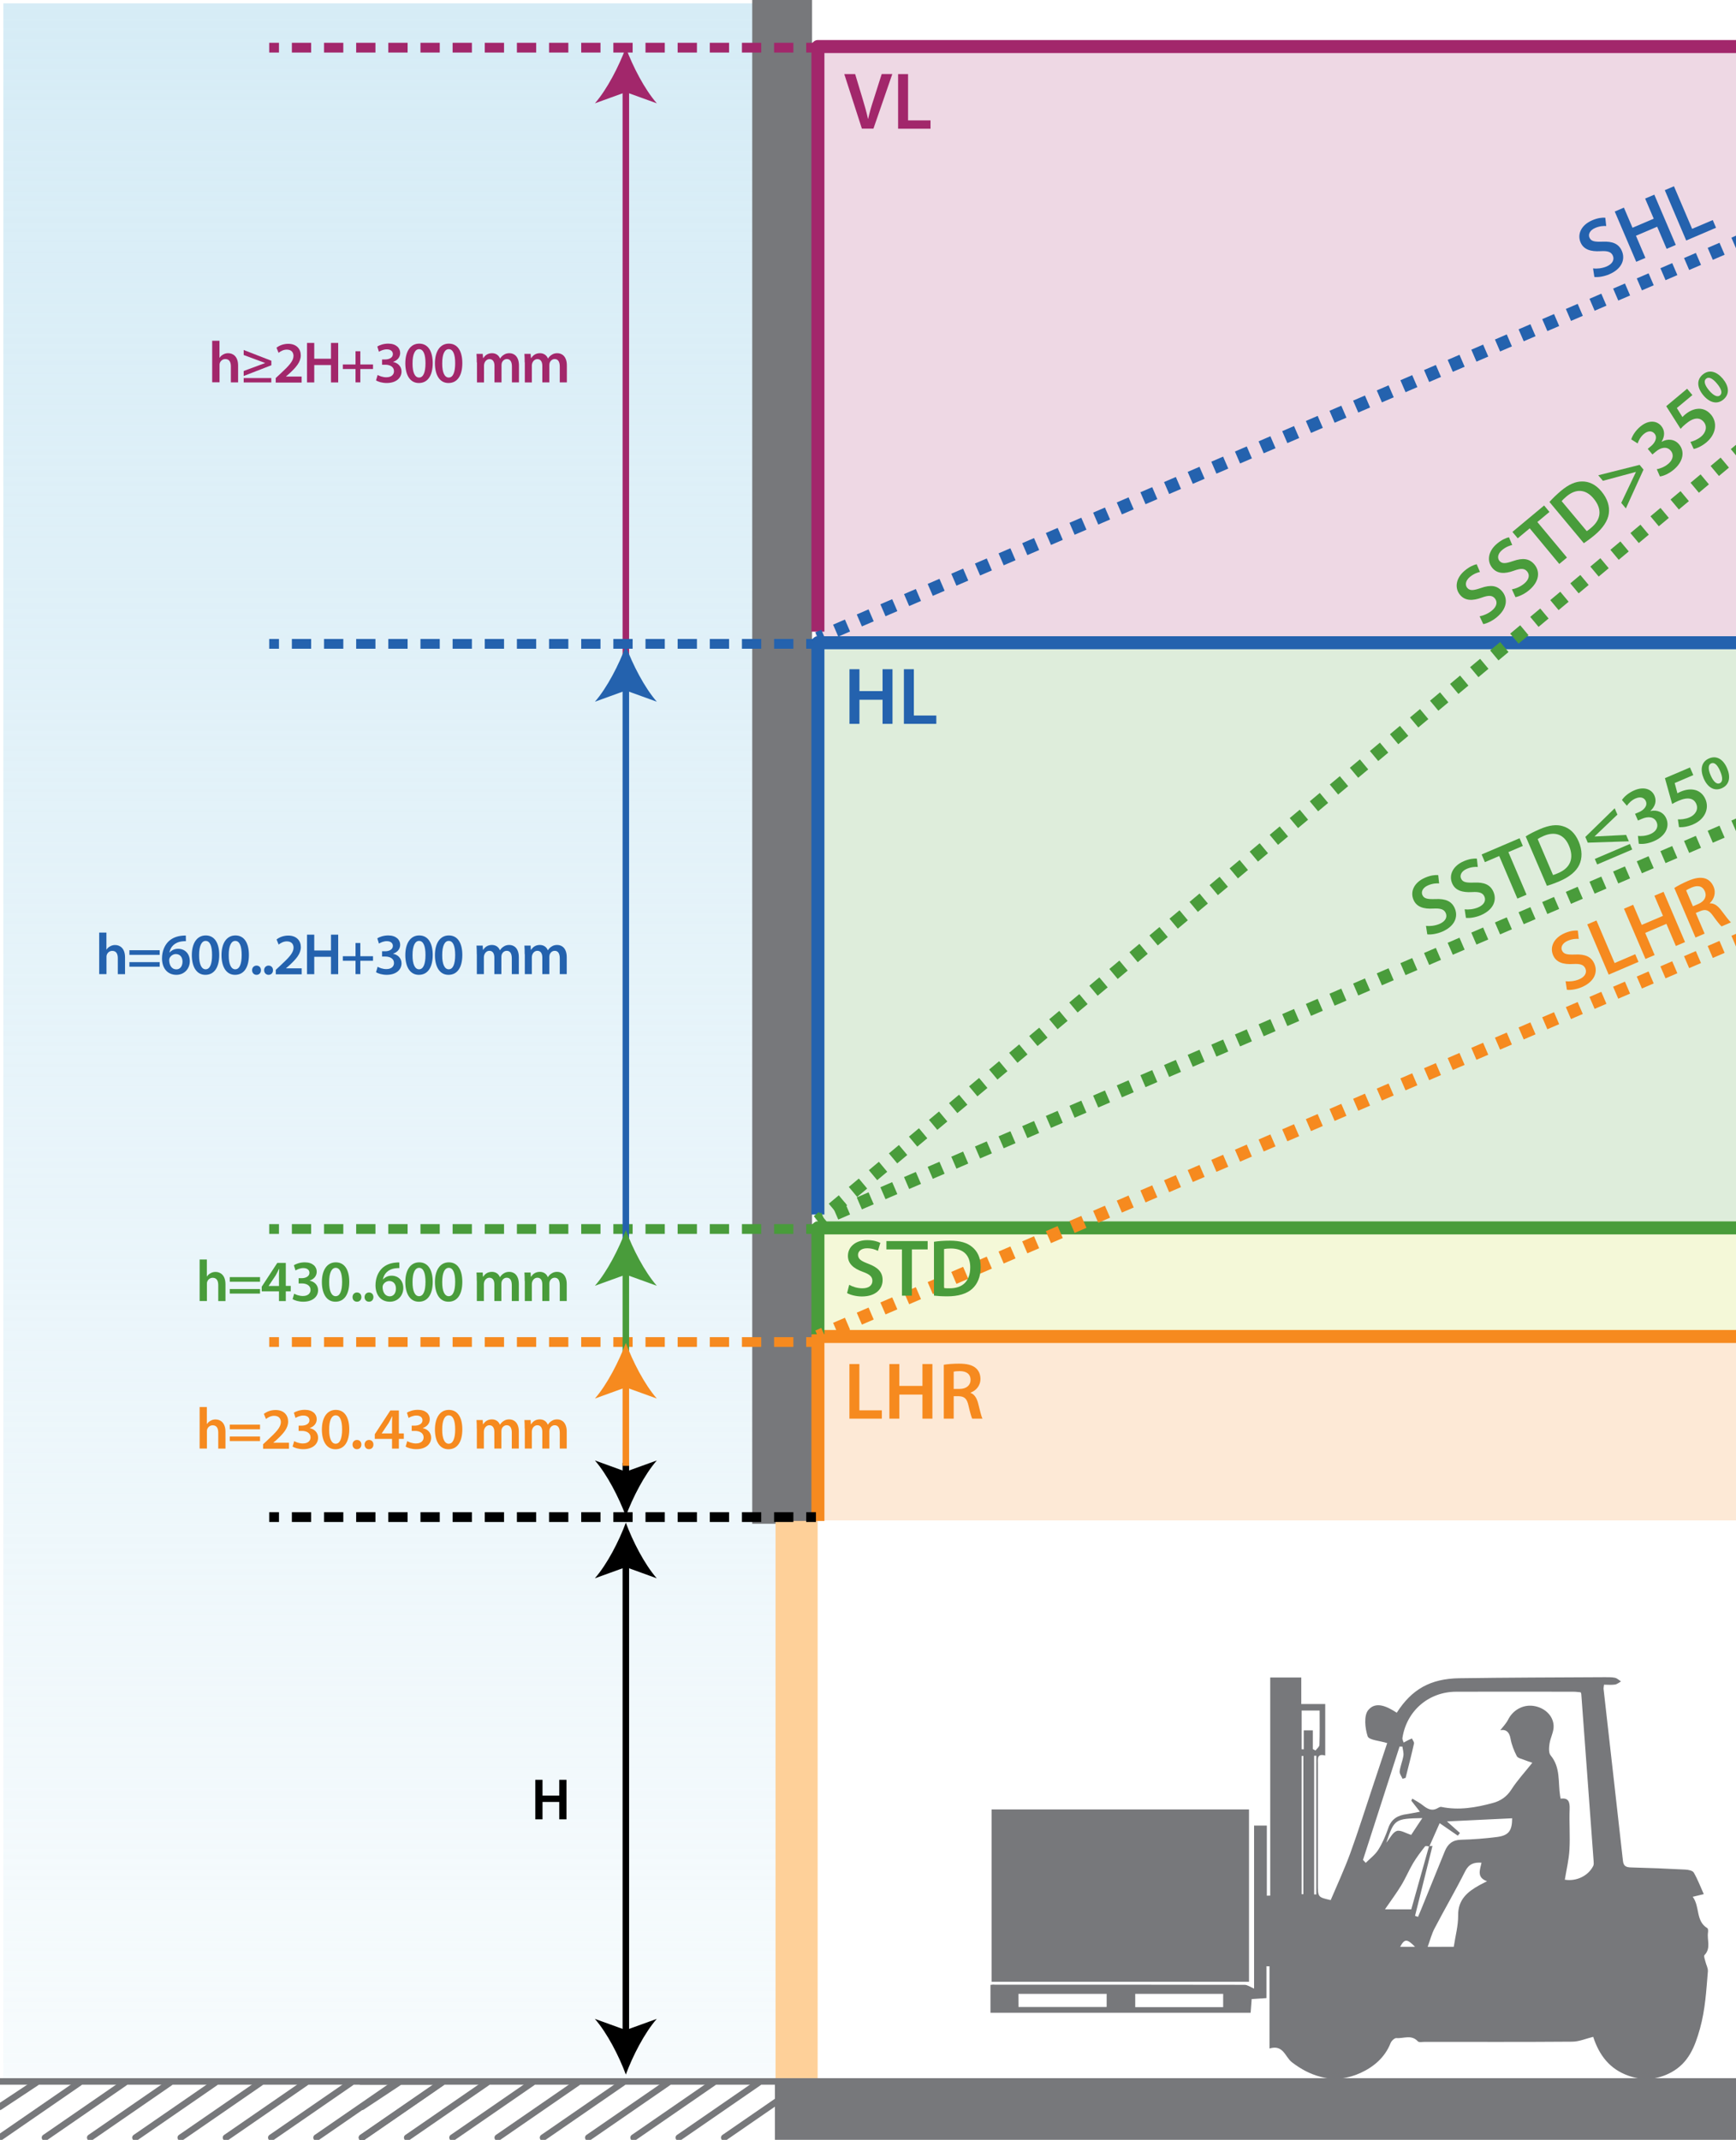
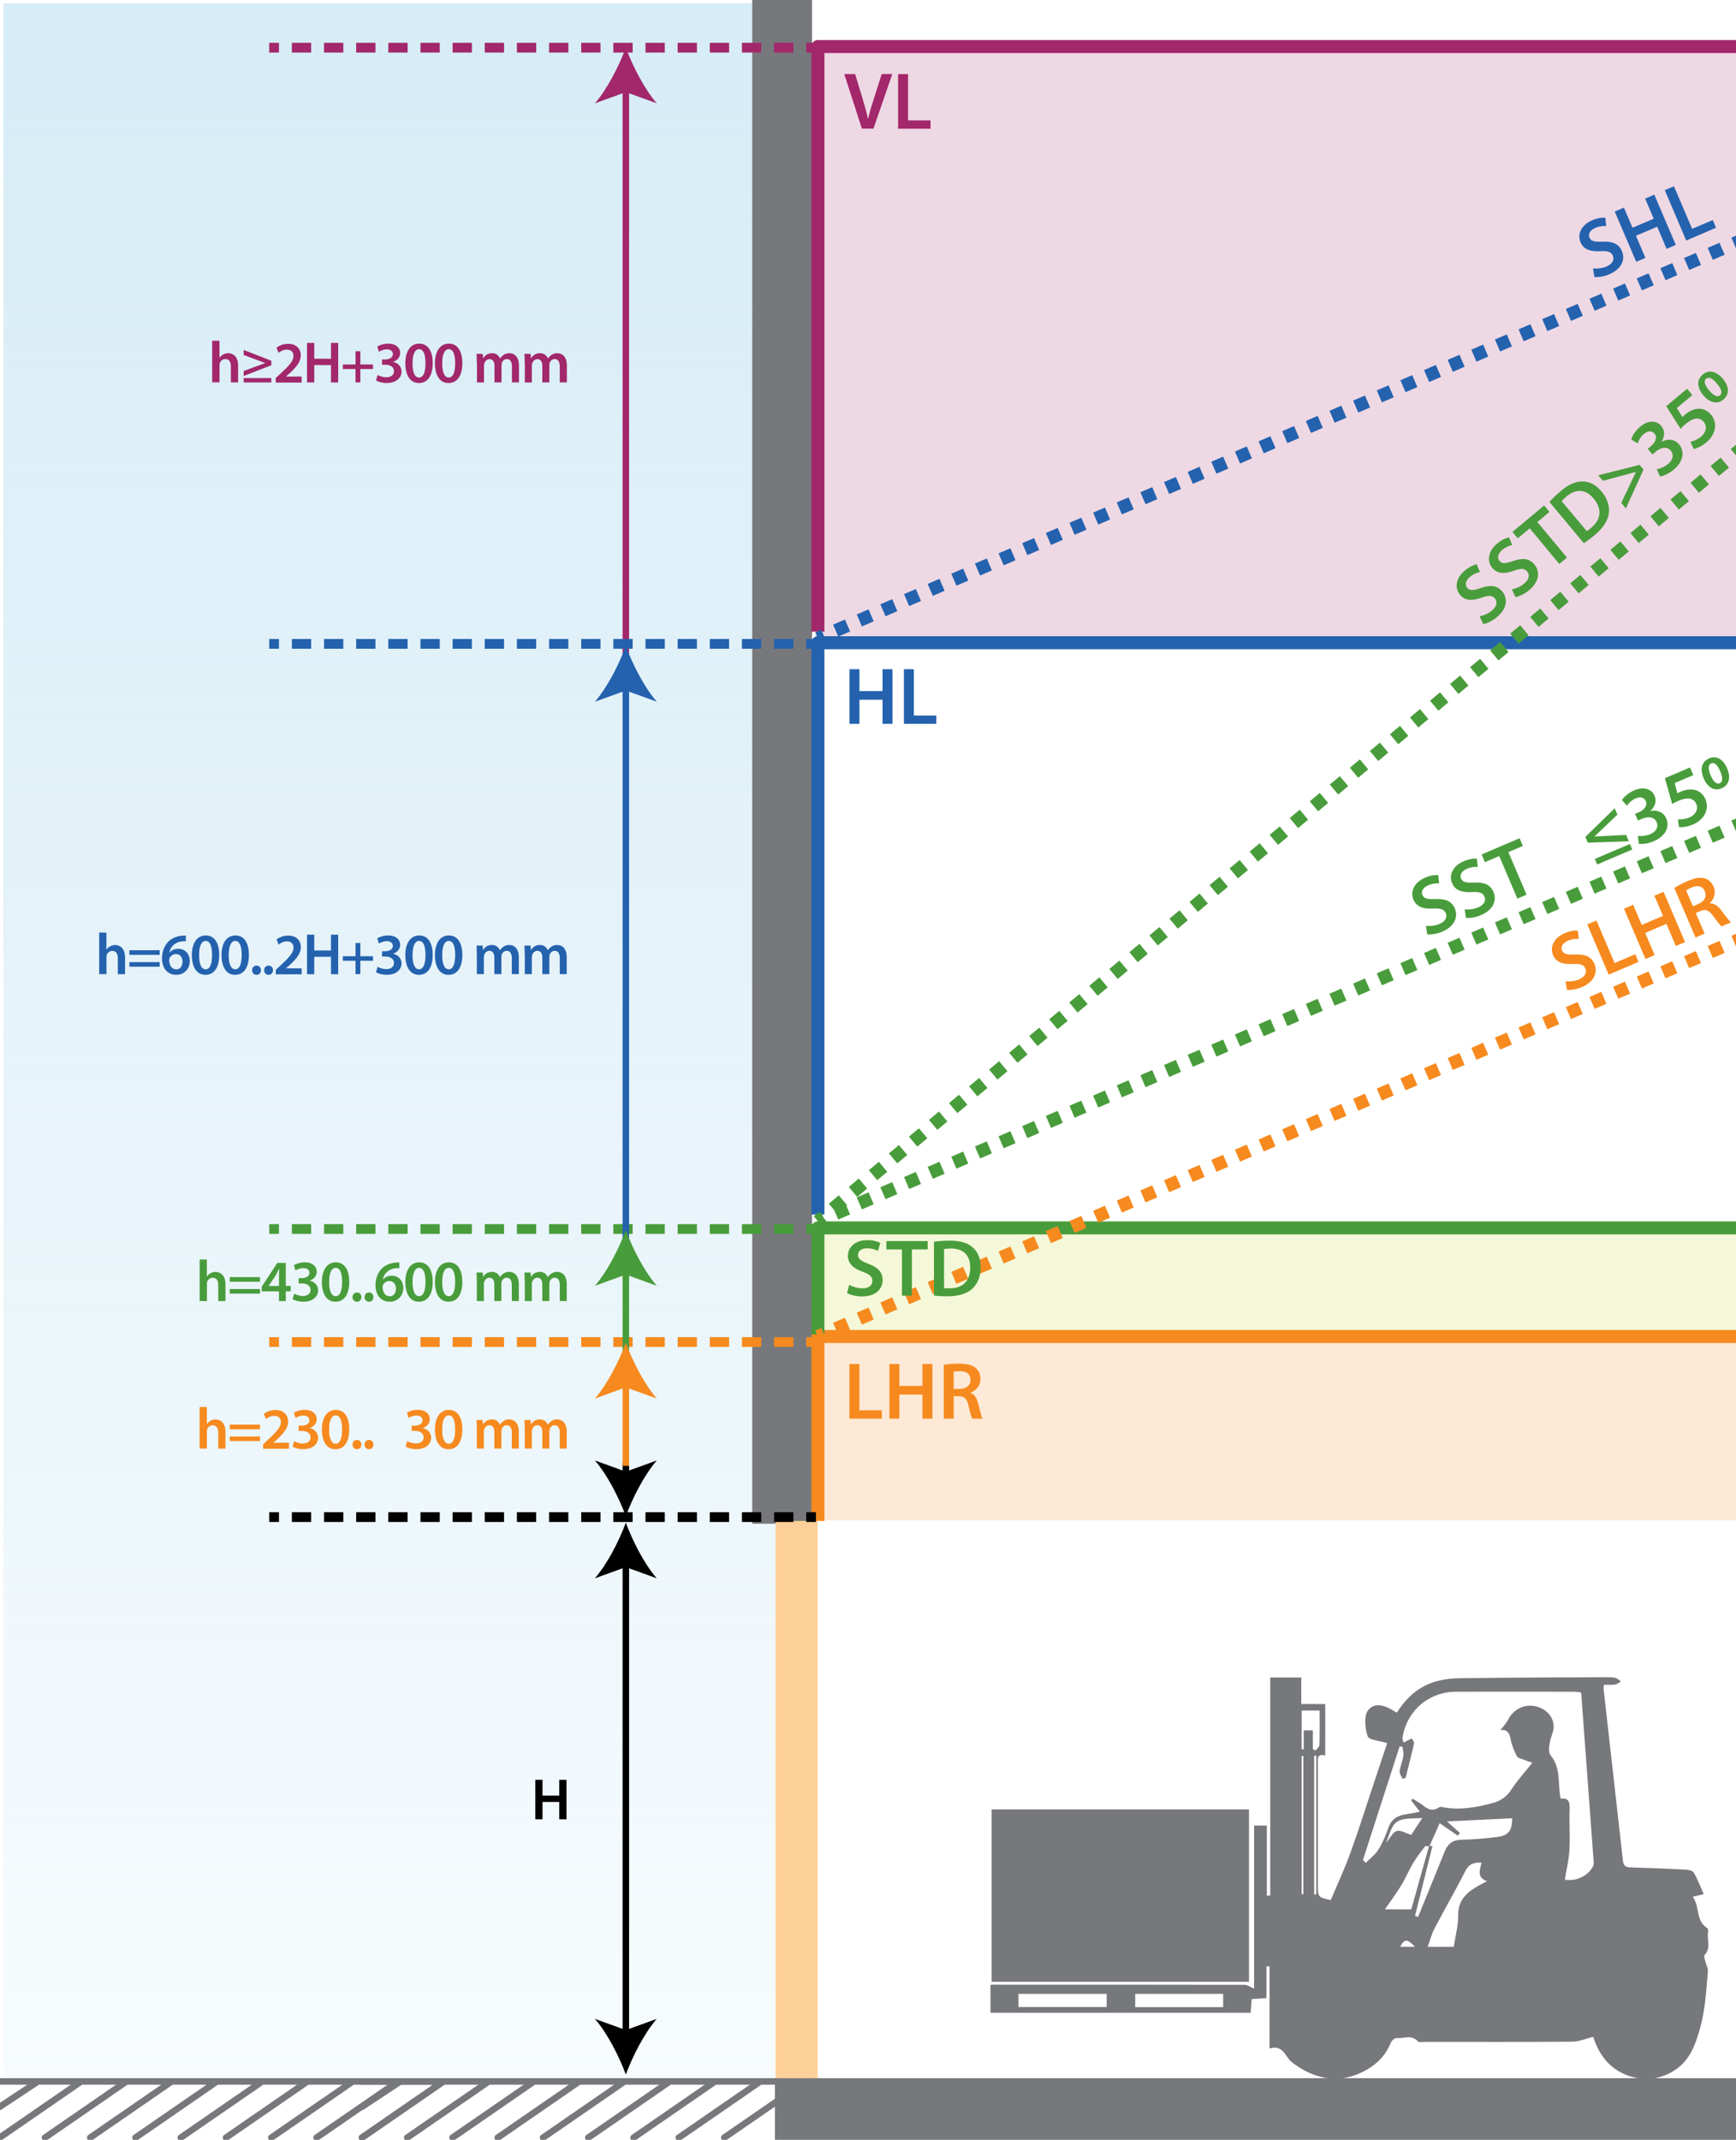
<svg xmlns="http://www.w3.org/2000/svg" version="1.0" x="0px" y="0px" viewBox="0 0 266.71 328.67" style="enable-background:new 0 0 266.71 328.67;" xml:space="preserve">
  <style type="text/css">
	.st0{fill-rule:evenodd;clip-rule:evenodd;fill:#FFFFFF;}
	.st1{fill-rule:evenodd;clip-rule:evenodd;fill:url(#SVGID_1_);}
	.st2{fill-rule:evenodd;clip-rule:evenodd;fill:url(#SVGID_00000096765235133974566300000002693443972089569194_);}
	.st3{fill:#FFFFFF;}
	.st4{fill-rule:evenodd;clip-rule:evenodd;fill:url(#SVGID_00000175282838947761761110000013062900446477405837_);}
	.st5{fill-rule:evenodd;clip-rule:evenodd;fill:url(#SVGID_00000089567158172312217500000010865451382913272506_);}
	.st6{fill-rule:evenodd;clip-rule:evenodd;fill:#77787B;}
	.st7{opacity:0.18;fill-rule:evenodd;clip-rule:evenodd;fill:#F68A1F;}
	.st8{opacity:0.18;fill-rule:evenodd;clip-rule:evenodd;fill:#C7DA2C;}
	.st9{opacity:0.18;fill-rule:evenodd;clip-rule:evenodd;fill:#499C3B;}
	.st10{opacity:0.18;fill-rule:evenodd;clip-rule:evenodd;fill:#A2276B;}
	.st11{fill-rule:evenodd;clip-rule:evenodd;fill:#27AAE1;}
	.st12{fill:#808285;}
	.st13{fill-rule:evenodd;clip-rule:evenodd;fill:none;stroke:#F78D1E;stroke-width:4;stroke-miterlimit:22.926;}
	.st14{fill-rule:evenodd;clip-rule:evenodd;fill:#F78D1E;}
	.st15{fill-rule:evenodd;clip-rule:evenodd;stroke:#000000;stroke-miterlimit:22.926;}
	.st16{fill-rule:evenodd;clip-rule:evenodd;fill:url(#SVGID_00000020394904422235554190000008853162104765399196_);}
	
		.st17{fill-rule:evenodd;clip-rule:evenodd;fill:url(#SVGID_00000034057023991147845370000007347648751141242045_);stroke:url(#SVGID_00000169549408126324696850000000700932281608956852_);stroke-miterlimit:22.926;}
	.st18{fill-rule:evenodd;clip-rule:evenodd;fill:#FED099;}
	.st19{fill:#77787B;}
	.st20{fill-rule:evenodd;clip-rule:evenodd;}
	.st21{fill:none;stroke:#000000;stroke-width:2;stroke-miterlimit:22.926;}
	.st22{fill-rule:evenodd;clip-rule:evenodd;stroke:#77787B;stroke-linecap:round;stroke-miterlimit:22.926;}
	.st23{fill-rule:evenodd;clip-rule:evenodd;fill:url(#SVGID_00000162342280627001904620000009319614127929613465_);}
	
		.st24{fill-rule:evenodd;clip-rule:evenodd;fill:url(#SVGID_00000150820454137237274630000004607667272803809165_);stroke:url(#SVGID_00000098936161921075227610000015768405391682372240_);stroke-miterlimit:22.926;}
	.st25{fill-rule:evenodd;clip-rule:evenodd;fill:url(#SVGID_00000061455319631684357840000001827461315599614632_);}
	
		.st26{fill-rule:evenodd;clip-rule:evenodd;fill:url(#SVGID_00000143600901499616075430000004956895442717024911_);stroke:url(#SVGID_00000043417574993928712250000008524168525416781482_);stroke-miterlimit:22.926;}
	
		.st27{fill-rule:evenodd;clip-rule:evenodd;fill:url(#SVGID_00000144311913891343485260000001146175085404833189_);stroke:url(#SVGID_00000098198377189761900570000014862758591217786303_);stroke-miterlimit:22.926;}
	.st28{fill-rule:evenodd;clip-rule:evenodd;fill:#4D4D4F;}
	.st29{fill-rule:evenodd;clip-rule:evenodd;stroke:#000000;stroke-linejoin:round;stroke-miterlimit:22.926;}
	.st30{fill-rule:evenodd;clip-rule:evenodd;stroke:#000000;stroke-linecap:round;stroke-miterlimit:22.926;}
	.st31{fill-rule:evenodd;clip-rule:evenodd;fill:url(#SVGID_00000109722909249841001570000003755511392409609859_);}
	
		.st32{fill-rule:evenodd;clip-rule:evenodd;fill:url(#SVGID_00000084516531327981061280000000822813564627496855_);stroke:url(#SVGID_00000067934307617151456800000008169318141045435794_);stroke-miterlimit:22.926;}
	.st33{fill-rule:evenodd;clip-rule:evenodd;fill:url(#SVGID_00000145056624019434042480000012511444107780312743_);}
	
		.st34{fill-rule:evenodd;clip-rule:evenodd;fill:url(#SVGID_00000090988996591652021550000005575732286116537006_);stroke:url(#SVGID_00000054223763449162661770000016141124503364773025_);stroke-miterlimit:22.926;}
	.st35{fill-rule:evenodd;clip-rule:evenodd;fill:url(#SVGID_00000006698067175391500930000001961830933497278867_);}
	
		.st36{fill-rule:evenodd;clip-rule:evenodd;fill:url(#SVGID_00000037693488857096843320000008970941753513984641_);stroke:url(#SVGID_00000051368640260724416910000017460767185087105168_);stroke-miterlimit:22.926;}
	.st37{fill:none;stroke:#000000;stroke-miterlimit:22.926;}
	.st38{fill:none;stroke:#000000;stroke-miterlimit:22.926;stroke-dasharray:1.93,1.93;}
	.st39{fill-rule:evenodd;clip-rule:evenodd;fill:url(#SVGID_00000006695019783920464700000003207230518005178779_);}
	
		.st40{fill-rule:evenodd;clip-rule:evenodd;fill:url(#SVGID_00000139982151020817413930000008922680744879382435_);stroke:url(#SVGID_00000021824158201202073490000002701437891567057289_);stroke-miterlimit:22.926;}
	.st41{fill-rule:evenodd;clip-rule:evenodd;fill:url(#SVGID_00000034773594391256112570000001961062298807969960_);}
	
		.st42{fill-rule:evenodd;clip-rule:evenodd;fill:url(#SVGID_00000049905767118939039230000009086681006385023154_);stroke:url(#SVGID_00000147905689160888904860000016813979214900868766_);stroke-miterlimit:22.926;}
	.st43{fill-rule:evenodd;clip-rule:evenodd;fill:url(#SVGID_00000096769278853280261260000012904461935460077717_);}
	
		.st44{fill-rule:evenodd;clip-rule:evenodd;fill:url(#SVGID_00000168799236873578679860000009681540802334292659_);stroke:url(#SVGID_00000178925961763005876310000015944243807042277797_);stroke-miterlimit:22.926;}
	
		.st45{fill-rule:evenodd;clip-rule:evenodd;fill:url(#SVGID_00000106132995334259737480000010837914465500892321_);stroke:url(#SVGID_00000104703065295884302790000003241439676398196114_);stroke-miterlimit:22.926;}
	.st46{fill-rule:evenodd;clip-rule:evenodd;fill:url(#SVGID_00000128452042257720188050000004598044758274026145_);}
	
		.st47{fill-rule:evenodd;clip-rule:evenodd;fill:url(#SVGID_00000140722437109833844800000005067106066111348363_);stroke:url(#SVGID_00000071555569346510204170000002558975434899890610_);stroke-miterlimit:22.926;}
	
		.st48{fill-rule:evenodd;clip-rule:evenodd;fill:url(#SVGID_00000056395667331759767720000011710498279996121251_);stroke:url(#SVGID_00000111896193689383032450000007606758904401679806_);stroke-miterlimit:22.926;}
	.st49{fill-rule:evenodd;clip-rule:evenodd;fill:url(#SVGID_00000023263863439353718290000003384771199028489111_);}
	
		.st50{fill-rule:evenodd;clip-rule:evenodd;fill:url(#SVGID_00000096055289094236174300000002038779964413156008_);stroke:url(#SVGID_00000111159907304168858470000016276753134265895583_);stroke-miterlimit:22.926;}
	.st51{fill-rule:evenodd;clip-rule:evenodd;fill:url(#SVGID_00000021117998233555954260000011360540630357567133_);}
	
		.st52{fill-rule:evenodd;clip-rule:evenodd;fill:url(#SVGID_00000085240805274582901710000001474179920037682828_);stroke:url(#SVGID_00000129170724825334794500000002535066536114134959_);stroke-miterlimit:22.926;}
	.st53{fill-rule:evenodd;clip-rule:evenodd;fill:url(#SVGID_00000168820560245957143070000013636507803240492929_);}
	.st54{fill:#499C3B;}
	.st55{fill:#2462AE;}
	.st56{fill:#A2276B;}
	.st57{fill:#F68A1F;}
	.st58{fill-rule:evenodd;clip-rule:evenodd;fill:none;stroke:#F68A1F;stroke-width:2;stroke-linejoin:round;stroke-miterlimit:10;}
	.st59{fill-rule:evenodd;clip-rule:evenodd;fill:none;stroke:#499C3B;stroke-width:2;stroke-linejoin:round;stroke-miterlimit:10;}
	.st60{fill-rule:evenodd;clip-rule:evenodd;fill:none;stroke:#2462AE;stroke-width:2;stroke-linejoin:round;stroke-miterlimit:10;}
	.st61{fill-rule:evenodd;clip-rule:evenodd;fill:none;stroke:#A2276B;stroke-width:2;stroke-linejoin:round;stroke-miterlimit:10;}
	.st62{fill:none;stroke:#F68A1F;stroke-width:2;stroke-linejoin:round;}
	.st63{fill:none;stroke:#F68A1F;stroke-width:2;stroke-linejoin:round;stroke-dasharray:1.977,1.977;}
	.st64{fill:none;stroke:#2462AE;stroke-width:2;stroke-linejoin:round;}
	.st65{fill:none;stroke:#2462AE;stroke-width:2;stroke-linejoin:round;stroke-dasharray:1.977,1.977;}
	.st66{fill:none;stroke:#499C3B;stroke-width:2;stroke-linejoin:round;}
	.st67{fill:none;stroke:#499C3B;stroke-width:2;stroke-linejoin:round;stroke-dasharray:1.977,1.977;}
	.st68{fill:none;stroke:#499C3B;stroke-width:2;stroke-linejoin:round;stroke-dasharray:2.007,2.007;}
	.st69{fill:none;stroke:#000000;stroke-width:1.5;stroke-miterlimit:22.926;}
	.st70{fill:none;stroke:#000000;stroke-width:1.5;stroke-miterlimit:22.926;stroke-dasharray:2.963,1.976;}
	.st71{fill:none;stroke:#F68A1F;stroke-width:1.5;stroke-linejoin:round;}
	.st72{fill:none;stroke:#F68A1F;stroke-width:1.5;stroke-linejoin:round;stroke-dasharray:2.963,1.976;}
	.st73{fill:none;stroke:#499C3B;stroke-width:1.5;stroke-linejoin:round;}
	.st74{fill:none;stroke:#499C3B;stroke-width:1.5;stroke-linejoin:round;stroke-dasharray:2.963,1.976;}
	.st75{fill:none;stroke:#A2276B;stroke-miterlimit:22.926;}
	.st76{fill:none;stroke:#2462AE;stroke-width:1.5;stroke-linejoin:round;}
	.st77{fill:none;stroke:#2462AE;stroke-width:1.5;stroke-linejoin:round;stroke-dasharray:2.963,1.976;}
	.st78{fill:none;stroke:#A2276B;stroke-width:1.5;stroke-linejoin:round;}
	.st79{fill:none;stroke:#A2276B;stroke-width:1.5;stroke-linejoin:round;stroke-dasharray:2.963,1.976;}
	.st80{fill-rule:evenodd;clip-rule:evenodd;stroke:#000000;stroke-width:1.5;stroke-miterlimit:22.926;stroke-dasharray:3,1;}
	.st81{fill:none;stroke:#2462AE;stroke-miterlimit:22.926;}
	.st82{fill:none;stroke:#499C3B;stroke-miterlimit:22.926;}
	.st83{fill:none;stroke:#F68A1F;stroke-miterlimit:22.926;}
</style>
  <g id="balts_apaksa">
    <linearGradient id="SVGID_1_" gradientUnits="userSpaceOnUse" x1="-1102.713" y1="319.2" x2="-1102.713" y2="0.511" gradientTransform="matrix(-1 0 0 1 -1040.926 0)">
      <stop offset="5.327789e-09" style="stop-color:#D6ECF6;stop-opacity:0.2" />
      <stop offset="1" style="stop-color:#D6ECF6" />
    </linearGradient>
    <rect x="0.51" y="0.51" class="st1" width="122.55" height="318.69" />
  </g>
  <g id="back">
    <rect x="115.57" y="0" class="st6" width="9.19" height="234.04" />
    <rect x="125.28" y="205.28" transform="matrix(-1 -1.224647e-16 1.224647e-16 -1 393.532 438.808)" class="st7" width="142.98" height="28.26" />
    <rect x="125.28" y="188.94" transform="matrix(-1 -1.224647e-16 1.224647e-16 -1 393.532 394.213)" class="st8" width="142.98" height="16.34" />
-     <rect x="125.28" y="98.21" transform="matrix(-1 -1.224647e-16 1.224647e-16 -1 393.532 287.149)" class="st9" width="142.98" height="90.72" />
    <rect x="125.28" y="6.81" transform="matrix(-1 -1.224647e-16 1.224647e-16 -1 393.532 105.021)" class="st10" width="142.98" height="91.4" />
  </g>
  <g id="Layer_1">
    <g>
      <g>
        <line class="st22" x1="55.4" y1="319.7" x2="122.56" y2="319.7" />
        <line class="st22" x1="104.29" y1="328.33" x2="116.52" y2="319.9" />
        <line class="st22" x1="111.27" y1="328.33" x2="123.5" y2="319.9" />
        <line class="st22" x1="90.38" y1="328.33" x2="102.61" y2="319.9" />
        <line class="st22" x1="76.47" y1="328.33" x2="88.7" y2="319.9" />
        <line class="st22" x1="62.56" y1="328.33" x2="74.8" y2="319.9" />
        <line class="st22" x1="97.34" y1="328.33" x2="109.57" y2="319.9" />
        <line class="st22" x1="83.43" y1="328.33" x2="95.66" y2="319.9" />
        <line class="st22" x1="69.52" y1="328.33" x2="81.75" y2="319.9" />
        <line class="st22" x1="55.61" y1="328.33" x2="67.84" y2="319.9" />
        <line class="st22" x1="55.61" y1="323.6" x2="61.2" y2="319.9" />
      </g>
      <g>
        <line class="st22" x1="-0.26" y1="319.7" x2="66.9" y2="319.7" />
        <line class="st22" x1="48.63" y1="328.33" x2="60.86" y2="319.9" />
        <line class="st22" x1="55.61" y1="328.33" x2="67.84" y2="319.9" />
        <line class="st22" x1="34.72" y1="328.33" x2="46.95" y2="319.9" />
        <line class="st22" x1="20.81" y1="328.33" x2="33.04" y2="319.9" />
        <line class="st22" x1="6.91" y1="328.33" x2="19.14" y2="319.9" />
        <line class="st22" x1="41.68" y1="328.33" x2="53.91" y2="319.9" />
        <line class="st22" x1="27.77" y1="328.33" x2="40" y2="319.9" />
        <line class="st22" x1="13.86" y1="328.33" x2="26.09" y2="319.9" />
        <line class="st22" x1="-0.05" y1="328.33" x2="12.18" y2="319.9" />
        <line class="st22" x1="-0.05" y1="323.6" x2="5.54" y2="319.9" />
      </g>
    </g>
    <g>
      <path class="st54" d="M30.66,193.45h1.12v2.61h0.02c0.13-0.21,0.32-0.38,0.55-0.5c0.22-0.13,0.48-0.2,0.76-0.2    c0.75,0,1.53,0.5,1.53,1.9v2.58h-1.11v-2.46c0-0.64-0.23-1.12-0.85-1.12c-0.43,0-0.74,0.29-0.85,0.62    c-0.04,0.09-0.04,0.21-0.04,0.33v2.62h-1.12V193.45z" />
      <path class="st54" d="M35.3,196.87v-0.71h4.65v0.71H35.3z M35.3,198.69v-0.7h4.65v0.7H35.3z" />
      <path class="st54" d="M42.86,199.84v-1.49h-2.65v-0.72l2.39-3.65h1.31v3.53h0.76v0.84h-0.76v1.49H42.86z M42.86,197.52v-1.59    c0-0.33,0.01-0.68,0.04-1.02h-0.04c-0.18,0.37-0.33,0.67-0.51,0.99l-1.07,1.6l-0.01,0.02H42.86z" />
      <path class="st54" d="M45.2,198.7c0.22,0.14,0.77,0.36,1.33,0.36c0.85,0,1.19-0.48,1.18-0.94c0-0.69-0.65-0.99-1.32-0.99h-0.51    v-0.81h0.5c0.51,0,1.16-0.23,1.16-0.82c0-0.4-0.3-0.73-0.94-0.73c-0.48,0-0.95,0.21-1.2,0.37l-0.25-0.8    c0.33-0.23,0.98-0.45,1.68-0.45c1.21,0,1.83,0.67,1.83,1.43c0,0.61-0.36,1.12-1.08,1.37v0.02c0.71,0.13,1.29,0.67,1.29,1.46    c0,0.99-0.83,1.77-2.28,1.77c-0.71,0-1.32-0.2-1.64-0.4L45.2,198.7z" />
      <path class="st54" d="M53.66,196.88c0,1.88-0.74,3.06-2.13,3.06c-1.35,0-2.07-1.22-2.08-3.01c0-1.82,0.77-3.04,2.14-3.04    C53.01,193.89,53.66,195.15,53.66,196.88z M50.57,196.93c-0.01,1.42,0.39,2.16,1,2.16c0.65,0,0.99-0.79,0.99-2.2    c0-1.36-0.32-2.16-0.99-2.16C50.97,194.74,50.56,195.47,50.57,196.93z" />
      <path class="st54" d="M54.16,199.23c0-0.41,0.29-0.71,0.68-0.71c0.41,0,0.68,0.29,0.68,0.71c0,0.41-0.27,0.71-0.68,0.71    C54.44,199.94,54.16,199.64,54.16,199.23z" />
      <path class="st54" d="M56.01,199.23c0-0.41,0.29-0.71,0.68-0.71c0.41,0,0.68,0.29,0.68,0.71c0,0.41-0.27,0.71-0.68,0.71    C56.29,199.94,56.01,199.64,56.01,199.23z" />
      <path class="st54" d="M61.36,194.77c-0.16,0-0.34,0-0.57,0.03c-1.22,0.14-1.82,0.9-1.96,1.71h0.03c0.29-0.33,0.73-0.57,1.31-0.57    c1.01,0,1.79,0.72,1.79,1.91c0,1.12-0.82,2.09-2.06,2.09c-1.42,0-2.21-1.08-2.21-2.52c0-1.12,0.41-2.04,1.02-2.63    c0.54-0.5,1.24-0.79,2.08-0.86c0.24-0.03,0.42-0.03,0.56-0.02L61.36,194.77z M60.83,197.92c0-0.67-0.37-1.16-1.02-1.16    c-0.41,0-0.78,0.25-0.96,0.6c-0.04,0.09-0.07,0.2-0.07,0.35c0.02,0.77,0.39,1.4,1.1,1.4C60.47,199.11,60.83,198.62,60.83,197.92z" />
      <path class="st54" d="M66.48,196.88c0,1.88-0.74,3.06-2.13,3.06c-1.35,0-2.07-1.22-2.08-3.01c0-1.82,0.77-3.04,2.14-3.04    C65.82,193.89,66.48,195.15,66.48,196.88z M63.38,196.93c-0.01,1.42,0.39,2.16,1,2.16c0.65,0,0.99-0.79,0.99-2.2    c0-1.36-0.32-2.16-0.99-2.16C63.79,194.74,63.37,195.47,63.38,196.93z" />
      <path class="st54" d="M71.03,196.88c0,1.88-0.74,3.06-2.13,3.06c-1.35,0-2.07-1.22-2.08-3.01c0-1.82,0.77-3.04,2.14-3.04    C70.37,193.89,71.03,195.15,71.03,196.88z M67.94,196.93c-0.01,1.42,0.39,2.16,1,2.16c0.65,0,0.99-0.79,0.99-2.2    c0-1.36-0.32-2.16-0.99-2.16C68.34,194.74,67.93,195.47,67.94,196.93z" />
      <path class="st54" d="M73.25,196.76c0-0.5-0.01-0.93-0.04-1.31h0.95l0.04,0.65h0.03c0.22-0.34,0.61-0.75,1.35-0.75    c0.58,0,1.03,0.32,1.22,0.81h0.02c0.15-0.24,0.33-0.42,0.54-0.55c0.24-0.17,0.52-0.26,0.88-0.26c0.73,0,1.47,0.5,1.47,1.9v2.58    h-1.08v-2.42c0-0.73-0.25-1.16-0.78-1.16c-0.38,0-0.66,0.27-0.77,0.58c-0.03,0.11-0.05,0.24-0.05,0.37v2.63h-1.08v-2.54    c0-0.61-0.24-1.04-0.76-1.04c-0.41,0-0.69,0.32-0.79,0.63c-0.04,0.11-0.06,0.23-0.06,0.36v2.59h-1.08V196.76z" />
      <path class="st54" d="M80.61,196.76c0-0.5-0.01-0.93-0.04-1.31h0.95l0.04,0.65h0.03c0.22-0.34,0.61-0.75,1.35-0.75    c0.58,0,1.03,0.32,1.22,0.81h0.02c0.15-0.24,0.33-0.42,0.54-0.55c0.24-0.17,0.52-0.26,0.88-0.26c0.73,0,1.47,0.5,1.47,1.9v2.58H86    v-2.42c0-0.73-0.25-1.16-0.78-1.16c-0.38,0-0.66,0.27-0.77,0.58c-0.03,0.11-0.05,0.24-0.05,0.37v2.63h-1.08v-2.54    c0-0.61-0.24-1.04-0.76-1.04c-0.41,0-0.69,0.32-0.79,0.63c-0.04,0.11-0.06,0.23-0.06,0.36v2.59h-1.08V196.76z" />
    </g>
    <g>
      <path class="st55" d="M15.23,143.24h1.12v2.61h0.02c0.13-0.21,0.32-0.38,0.55-0.5c0.22-0.13,0.48-0.2,0.76-0.2    c0.75,0,1.53,0.5,1.53,1.9v2.58h-1.11v-2.46c0-0.64-0.23-1.12-0.85-1.12c-0.43,0-0.74,0.29-0.85,0.62    c-0.04,0.09-0.04,0.21-0.04,0.33v2.62h-1.12V143.24z" />
      <path class="st55" d="M19.88,146.66v-0.71h4.65v0.71H19.88z M19.88,148.48v-0.7h4.65v0.7H19.88z" />
      <path class="st55" d="M28.56,144.56c-0.16,0-0.34,0-0.57,0.03c-1.22,0.14-1.82,0.9-1.96,1.71h0.03c0.29-0.33,0.73-0.57,1.31-0.57    c1.01,0,1.79,0.72,1.79,1.91c0,1.12-0.82,2.09-2.06,2.09c-1.42,0-2.21-1.08-2.21-2.52c0-1.12,0.41-2.04,1.02-2.63    c0.54-0.5,1.24-0.79,2.08-0.86c0.24-0.03,0.42-0.03,0.56-0.02L28.56,144.56z M28.04,147.7c0-0.67-0.37-1.16-1.02-1.16    c-0.41,0-0.78,0.25-0.96,0.6c-0.04,0.09-0.07,0.2-0.07,0.35c0.02,0.77,0.39,1.4,1.1,1.4C27.67,148.9,28.04,148.4,28.04,147.7z" />
      <path class="st55" d="M33.68,146.67c0,1.88-0.74,3.06-2.13,3.06c-1.35,0-2.07-1.22-2.08-3.01c0-1.82,0.77-3.04,2.14-3.04    C33.02,143.68,33.68,144.94,33.68,146.67z M30.59,146.72c-0.01,1.42,0.39,2.16,1,2.16c0.65,0,0.99-0.79,0.99-2.2    c0-1.36-0.32-2.16-0.99-2.16C30.99,144.52,30.58,145.25,30.59,146.72z" />
      <path class="st55" d="M38.24,146.67c0,1.88-0.74,3.06-2.13,3.06c-1.35,0-2.07-1.22-2.08-3.01c0-1.82,0.77-3.04,2.14-3.04    C37.58,143.68,38.24,144.94,38.24,146.67z M35.14,146.72c-0.01,1.42,0.39,2.16,1,2.16c0.65,0,0.99-0.79,0.99-2.2    c0-1.36-0.32-2.16-0.99-2.16C35.54,144.52,35.13,145.25,35.14,146.72z" />
      <path class="st55" d="M38.73,149.02c0-0.41,0.29-0.71,0.68-0.71c0.41,0,0.68,0.29,0.68,0.71c0,0.41-0.27,0.71-0.68,0.71    C39.01,149.73,38.73,149.42,38.73,149.02z" />
      <path class="st55" d="M40.58,149.02c0-0.41,0.29-0.71,0.68-0.71c0.41,0,0.68,0.29,0.68,0.71c0,0.41-0.27,0.71-0.68,0.71    C40.86,149.73,40.58,149.42,40.58,149.02z" />
      <path class="st55" d="M42.37,149.63v-0.67l0.69-0.64c1.38-1.28,2.03-1.98,2.04-2.75c0-0.52-0.28-0.98-1.04-0.98    c-0.51,0-0.95,0.26-1.25,0.49l-0.32-0.78c0.42-0.34,1.06-0.6,1.8-0.6c1.3,0,1.93,0.82,1.93,1.77c0,1.03-0.74,1.86-1.76,2.8    l-0.51,0.44v0.02h2.4v0.92H42.37z" />
      <path class="st55" d="M48.28,143.56v2.43h2.57v-2.43h1.11v6.07h-1.11v-2.67h-2.57v2.67h-1.11v-6.07H48.28z" />
      <path class="st55" d="M55.36,144.84v2.03h1.95v0.7h-1.95v2.05h-0.74v-2.05h-1.95v-0.7h1.95v-2.03H55.36z" />
      <path class="st55" d="M58.02,148.49c0.22,0.14,0.77,0.36,1.33,0.36c0.85,0,1.19-0.48,1.18-0.94c0-0.69-0.65-0.99-1.32-0.99h-0.51    v-0.81h0.5c0.51,0,1.16-0.23,1.16-0.82c0-0.4-0.3-0.73-0.94-0.73c-0.48,0-0.95,0.21-1.2,0.37l-0.25-0.8    c0.33-0.23,0.98-0.45,1.68-0.45c1.21,0,1.83,0.67,1.83,1.43c0,0.61-0.36,1.12-1.08,1.37v0.02c0.71,0.13,1.29,0.67,1.29,1.46    c0,0.99-0.83,1.77-2.28,1.77c-0.71,0-1.32-0.2-1.64-0.4L58.02,148.49z" />
      <path class="st55" d="M66.48,146.67c0,1.88-0.74,3.06-2.13,3.06c-1.35,0-2.07-1.22-2.08-3.01c0-1.82,0.77-3.04,2.14-3.04    C65.82,143.68,66.48,144.94,66.48,146.67z M63.38,146.72c-0.01,1.42,0.39,2.16,1,2.16c0.65,0,0.99-0.79,0.99-2.2    c0-1.36-0.32-2.16-0.99-2.16C63.79,144.52,63.37,145.25,63.38,146.72z" />
      <path class="st55" d="M71.03,146.67c0,1.88-0.74,3.06-2.13,3.06c-1.35,0-2.07-1.22-2.08-3.01c0-1.82,0.77-3.04,2.14-3.04    C70.37,143.68,71.03,144.94,71.03,146.67z M67.94,146.72c-0.01,1.42,0.39,2.16,1,2.16c0.65,0,0.99-0.79,0.99-2.2    c0-1.36-0.32-2.16-0.99-2.16C68.34,144.52,67.93,145.25,67.94,146.72z" />
      <path class="st55" d="M73.25,146.55c0-0.5-0.01-0.93-0.04-1.31h0.95l0.04,0.65h0.03c0.22-0.34,0.61-0.75,1.35-0.75    c0.58,0,1.03,0.32,1.22,0.81h0.02c0.15-0.24,0.33-0.42,0.54-0.55c0.24-0.17,0.52-0.26,0.88-0.26c0.73,0,1.47,0.5,1.47,1.9v2.58    h-1.08v-2.42c0-0.73-0.25-1.16-0.78-1.16c-0.38,0-0.66,0.27-0.77,0.58c-0.03,0.11-0.05,0.24-0.05,0.37v2.63h-1.08v-2.54    c0-0.61-0.24-1.04-0.76-1.04c-0.41,0-0.69,0.32-0.79,0.63c-0.04,0.11-0.06,0.23-0.06,0.36v2.59h-1.08V146.55z" />
      <path class="st55" d="M80.61,146.55c0-0.5-0.01-0.93-0.04-1.31h0.95l0.04,0.65h0.03c0.22-0.34,0.61-0.75,1.35-0.75    c0.58,0,1.03,0.32,1.22,0.81h0.02c0.15-0.24,0.33-0.42,0.54-0.55c0.24-0.17,0.52-0.26,0.88-0.26c0.73,0,1.47,0.5,1.47,1.9v2.58H86    v-2.42c0-0.73-0.25-1.16-0.78-1.16c-0.38,0-0.66,0.27-0.77,0.58c-0.03,0.11-0.05,0.24-0.05,0.37v2.63h-1.08v-2.54    c0-0.61-0.24-1.04-0.76-1.04c-0.41,0-0.69,0.32-0.79,0.63c-0.04,0.11-0.06,0.23-0.06,0.36v2.59h-1.08V146.55z" />
    </g>
    <g>
      <path d="M83.35,273.37v2.43h2.57v-2.43h1.11v6.07h-1.11v-2.67h-2.57v2.67h-1.11v-6.07H83.35z" />
    </g>
    <g>
-       <path class="st56" d="M32.6,52.34h1.12v2.61h0.02c0.13-0.21,0.32-0.38,0.55-0.5c0.22-0.13,0.48-0.2,0.76-0.2    c0.75,0,1.53,0.5,1.53,1.9v2.58h-1.11v-2.46c0-0.64-0.23-1.12-0.85-1.12c-0.43,0-0.74,0.29-0.85,0.62    c-0.04,0.09-0.04,0.21-0.04,0.33v2.62H32.6V52.34z" />
+       <path class="st56" d="M32.6,52.34h1.12v2.61h0.02c0.13-0.21,0.32-0.38,0.55-0.5c0.22-0.13,0.48-0.2,0.76-0.2    c0.75,0,1.53,0.5,1.53,1.9v2.58h-1.11v-2.46c0-0.64-0.23-1.12-0.85-1.12c-0.43,0-0.74,0.29-0.85,0.62    c-0.04,0.09-0.04,0.21-0.04,0.33v2.62H32.6z" />
      <path class="st56" d="M37.44,57.75v-0.77l3.28-1.21v-0.02l-3.28-1.22v-0.77l4.25,1.65v0.69L37.44,57.75z M37.44,58.74v-0.67h4.24    v0.67H37.44z" />
      <path class="st56" d="M42.36,58.74v-0.67l0.69-0.64c1.38-1.28,2.03-1.98,2.04-2.75c0-0.52-0.28-0.98-1.04-0.98    c-0.51,0-0.95,0.26-1.25,0.49l-0.32-0.78c0.42-0.34,1.06-0.6,1.8-0.6c1.3,0,1.93,0.82,1.93,1.77c0,1.03-0.74,1.86-1.76,2.8    l-0.51,0.44v0.02h2.4v0.92H42.36z" />
      <path class="st56" d="M48.28,52.67v2.43h2.57v-2.43h1.11v6.07h-1.11v-2.67h-2.57v2.67h-1.11v-6.07H48.28z" />
      <path class="st56" d="M55.36,53.95v2.03h1.95v0.7h-1.95v2.05h-0.74v-2.05h-1.95v-0.7h1.95v-2.03H55.36z" />
      <path class="st56" d="M58.02,57.59c0.22,0.14,0.77,0.36,1.33,0.36c0.85,0,1.19-0.48,1.18-0.94c0-0.69-0.65-0.99-1.32-0.99h-0.51    v-0.81h0.5c0.51,0,1.16-0.23,1.16-0.82c0-0.4-0.3-0.73-0.94-0.73c-0.48,0-0.95,0.21-1.2,0.37l-0.25-0.8    c0.33-0.23,0.98-0.45,1.68-0.45c1.21,0,1.83,0.67,1.83,1.43c0,0.61-0.36,1.12-1.08,1.37v0.02c0.71,0.13,1.29,0.67,1.29,1.46    c0,0.99-0.83,1.77-2.28,1.77c-0.71,0-1.32-0.2-1.64-0.4L58.02,57.59z" />
      <path class="st56" d="M66.48,55.77c0,1.88-0.74,3.06-2.13,3.06c-1.35,0-2.07-1.22-2.08-3.01c0-1.82,0.77-3.04,2.14-3.04    C65.82,52.78,66.48,54.04,66.48,55.77z M63.38,55.83c-0.01,1.42,0.39,2.16,1,2.16c0.65,0,0.99-0.79,0.99-2.2    c0-1.36-0.32-2.16-0.99-2.16C63.79,53.63,63.37,54.36,63.38,55.83z" />
      <path class="st56" d="M71.03,55.77c0,1.88-0.74,3.06-2.13,3.06c-1.35,0-2.07-1.22-2.08-3.01c0-1.82,0.77-3.04,2.14-3.04    C70.37,52.78,71.03,54.04,71.03,55.77z M67.94,55.83c-0.01,1.42,0.39,2.16,1,2.16c0.65,0,0.99-0.79,0.99-2.2    c0-1.36-0.32-2.16-0.99-2.16C68.34,53.63,67.93,54.36,67.94,55.83z" />
      <path class="st56" d="M73.25,55.66c0-0.5-0.01-0.93-0.04-1.31h0.95L74.22,55h0.03c0.22-0.34,0.61-0.75,1.35-0.75    c0.58,0,1.03,0.32,1.22,0.81h0.02c0.15-0.24,0.33-0.42,0.54-0.55c0.24-0.17,0.52-0.26,0.88-0.26c0.73,0,1.47,0.5,1.47,1.9v2.58    h-1.08v-2.42c0-0.73-0.25-1.16-0.78-1.16c-0.38,0-0.66,0.27-0.77,0.58c-0.03,0.11-0.05,0.24-0.05,0.37v2.63h-1.08V56.2    c0-0.61-0.24-1.04-0.76-1.04c-0.41,0-0.69,0.32-0.79,0.63c-0.04,0.11-0.06,0.23-0.06,0.36v2.59h-1.08V55.66z" />
      <path class="st56" d="M80.61,55.66c0-0.5-0.01-0.93-0.04-1.31h0.95L81.58,55h0.03c0.22-0.34,0.61-0.75,1.35-0.75    c0.58,0,1.03,0.32,1.22,0.81h0.02c0.15-0.24,0.33-0.42,0.54-0.55c0.24-0.17,0.52-0.26,0.88-0.26c0.73,0,1.47,0.5,1.47,1.9v2.58H86    v-2.42c0-0.73-0.25-1.16-0.78-1.16c-0.38,0-0.66,0.27-0.77,0.58c-0.03,0.11-0.05,0.24-0.05,0.37v2.63h-1.08V56.2    c0-0.61-0.24-1.04-0.76-1.04c-0.41,0-0.69,0.32-0.79,0.63c-0.04,0.11-0.06,0.23-0.06,0.36v2.59h-1.08V55.66z" />
    </g>
    <g>
      <path class="st57" d="M30.66,216.11h1.12v2.61h0.02c0.13-0.21,0.32-0.38,0.55-0.5c0.22-0.13,0.48-0.2,0.76-0.2    c0.75,0,1.53,0.5,1.53,1.9v2.58h-1.11v-2.46c0-0.64-0.23-1.12-0.85-1.12c-0.43,0-0.74,0.29-0.85,0.62    c-0.04,0.09-0.04,0.21-0.04,0.33v2.62h-1.12V216.11z" />
      <path class="st57" d="M35.3,219.53v-0.71h4.65v0.71H35.3z M35.3,221.34v-0.7h4.65v0.7H35.3z" />
      <path class="st57" d="M40.42,222.5v-0.67l0.69-0.64c1.38-1.28,2.03-1.98,2.04-2.75c0-0.52-0.28-0.98-1.04-0.98    c-0.51,0-0.95,0.26-1.25,0.49l-0.32-0.78c0.42-0.34,1.06-0.6,1.8-0.6c1.3,0,1.93,0.82,1.93,1.77c0,1.03-0.74,1.86-1.76,2.8    l-0.51,0.44v0.02h2.4v0.92H40.42z" />
      <path class="st57" d="M45.2,221.35c0.22,0.14,0.77,0.36,1.33,0.36c0.85,0,1.19-0.48,1.18-0.94c0-0.69-0.65-0.99-1.32-0.99h-0.51    v-0.81h0.5c0.51,0,1.16-0.23,1.16-0.82c0-0.4-0.3-0.73-0.94-0.73c-0.48,0-0.95,0.21-1.2,0.37l-0.25-0.8    c0.33-0.23,0.98-0.45,1.68-0.45c1.21,0,1.83,0.67,1.83,1.43c0,0.61-0.36,1.12-1.08,1.37v0.02c0.71,0.13,1.29,0.67,1.29,1.46    c0,0.99-0.83,1.77-2.28,1.77c-0.71,0-1.32-0.2-1.64-0.4L45.2,221.35z" />
      <path class="st57" d="M53.66,219.54c0,1.88-0.74,3.06-2.13,3.06c-1.35,0-2.07-1.22-2.08-3.01c0-1.82,0.77-3.04,2.14-3.04    C53.01,216.55,53.66,217.81,53.66,219.54z M50.57,219.59c-0.01,1.42,0.39,2.16,1,2.16c0.65,0,0.99-0.79,0.99-2.2    c0-1.36-0.32-2.16-0.99-2.16C50.97,217.39,50.56,218.12,50.57,219.59z" />
      <path class="st57" d="M54.16,221.88c0-0.41,0.29-0.71,0.68-0.71c0.41,0,0.68,0.29,0.68,0.71c0,0.41-0.27,0.71-0.68,0.71    C54.44,222.6,54.16,222.29,54.16,221.88z" />
      <path class="st57" d="M56.01,221.88c0-0.41,0.29-0.71,0.68-0.71c0.41,0,0.68,0.29,0.68,0.71c0,0.41-0.27,0.71-0.68,0.71    C56.29,222.6,56.01,222.29,56.01,221.88z" />
-       <path class="st57" d="M60.23,222.5v-1.49h-2.65v-0.72l2.39-3.65h1.31v3.53h0.76v0.84h-0.76v1.49H60.23z M60.23,220.17v-1.59    c0-0.33,0.01-0.68,0.04-1.02h-0.04c-0.18,0.37-0.33,0.67-0.51,0.99l-1.07,1.6l-0.01,0.02H60.23z" />
      <path class="st57" d="M62.57,221.35c0.22,0.14,0.77,0.36,1.33,0.36c0.85,0,1.19-0.48,1.18-0.94c0-0.69-0.65-0.99-1.32-0.99h-0.51    v-0.81h0.5c0.51,0,1.16-0.23,1.16-0.82c0-0.4-0.3-0.73-0.94-0.73c-0.48,0-0.95,0.21-1.2,0.37l-0.25-0.8    c0.33-0.23,0.98-0.45,1.68-0.45c1.21,0,1.83,0.67,1.83,1.43c0,0.61-0.36,1.12-1.08,1.37v0.02c0.71,0.13,1.29,0.67,1.29,1.46    c0,0.99-0.83,1.77-2.28,1.77c-0.71,0-1.32-0.2-1.64-0.4L62.57,221.35z" />
      <path class="st57" d="M71.03,219.54c0,1.88-0.74,3.06-2.13,3.06c-1.35,0-2.07-1.22-2.08-3.01c0-1.82,0.77-3.04,2.14-3.04    C70.37,216.55,71.03,217.81,71.03,219.54z M67.94,219.59c-0.01,1.42,0.39,2.16,1,2.16c0.65,0,0.99-0.79,0.99-2.2    c0-1.36-0.32-2.16-0.99-2.16C68.34,217.39,67.93,218.12,67.94,219.59z" />
      <path class="st57" d="M73.25,219.42c0-0.5-0.01-0.93-0.04-1.31h0.95l0.04,0.65h0.03c0.22-0.34,0.61-0.75,1.35-0.75    c0.58,0,1.03,0.32,1.22,0.81h0.02c0.15-0.24,0.33-0.42,0.54-0.55c0.24-0.17,0.52-0.26,0.88-0.26c0.73,0,1.47,0.5,1.47,1.9v2.58    h-1.08v-2.42c0-0.73-0.25-1.16-0.78-1.16c-0.38,0-0.66,0.27-0.77,0.58c-0.03,0.11-0.05,0.24-0.05,0.37v2.63h-1.08v-2.54    c0-0.61-0.24-1.04-0.76-1.04c-0.41,0-0.69,0.32-0.79,0.63c-0.04,0.11-0.06,0.23-0.06,0.36v2.59h-1.08V219.42z" />
      <path class="st57" d="M80.61,219.42c0-0.5-0.01-0.93-0.04-1.31h0.95l0.04,0.65h0.03c0.22-0.34,0.61-0.75,1.35-0.75    c0.58,0,1.03,0.32,1.22,0.81h0.02c0.15-0.24,0.33-0.42,0.54-0.55c0.24-0.17,0.52-0.26,0.88-0.26c0.73,0,1.47,0.5,1.47,1.9v2.58H86    v-2.42c0-0.73-0.25-1.16-0.78-1.16c-0.38,0-0.66,0.27-0.77,0.58c-0.03,0.11-0.05,0.24-0.05,0.37v2.63h-1.08v-2.54    c0-0.61-0.24-1.04-0.76-1.04c-0.41,0-0.69,0.32-0.79,0.63c-0.04,0.11-0.06,0.23-0.06,0.36v2.59h-1.08V219.42z" />
    </g>
    <rect x="79.59" y="273.17" transform="matrix(-9.014407e-11 1 -1 -9.014407e-11 398.789 154.023)" class="st18" width="85.58" height="6.47" />
    <rect x="119.06" y="319.2" transform="matrix(-1 -3.429846e-11 3.429846e-11 -1 386.291 647.868)" class="st6" width="148.18" height="9.47" />
    <g>
      <line class="st20" x1="96.15" y1="233.87" x2="96.15" y2="318.64" />
      <g>
        <line class="st37" x1="96.15" y1="239.91" x2="96.15" y2="312.6" />
        <g>
          <path d="M96.15,233.87c-1.05,2.84-2.85,6.36-4.76,8.55l4.76-1.72l4.75,1.72C99,240.24,97.2,236.71,96.15,233.87z" />
        </g>
        <g>
          <path d="M96.15,318.64c-1.05-2.84-2.85-6.36-4.76-8.55l4.76,1.72l4.75-1.72C99,312.27,97.2,315.8,96.15,318.64z" />
        </g>
      </g>
    </g>
    <polyline class="st58" points="125.66,233.62 125.66,205.28 268.26,205.28  " />
    <polyline class="st59" points="125.66,204.94 125.66,188.6 268.26,188.6  " />
    <polyline class="st60" points="125.66,186.55 125.66,98.72 268.26,98.72  " />
    <polyline class="st61" points="125.66,97.02 125.66,7.15 268.26,7.15  " />
    <g>
      <g>
        <line class="st62" x1="125.66" y1="205.28" x2="126.58" y2="204.88" />
        <line class="st63" x1="128.39" y1="204.1" x2="265.49" y2="145.04" />
        <line class="st62" x1="266.4" y1="144.65" x2="267.32" y2="144.26" />
      </g>
    </g>
    <g>
      <g>
        <line class="st64" x1="125.66" y1="98.04" x2="126.58" y2="97.65" />
        <line class="st65" x1="128.39" y1="96.86" x2="265.49" y2="37.81" />
        <line class="st64" x1="266.4" y1="37.42" x2="267.32" y2="37.02" />
      </g>
    </g>
    <g>
      <g>
        <line class="st66" x1="125.66" y1="187.57" x2="126.58" y2="187.18" />
        <line class="st67" x1="128.39" y1="186.4" x2="265.49" y2="127.34" />
        <line class="st66" x1="266.4" y1="126.95" x2="267.32" y2="126.55" />
      </g>
    </g>
    <g>
      <g>
        <line class="st66" x1="125.66" y1="187.57" x2="126.43" y2="186.93" />
        <line class="st68" x1="127.97" y1="185.65" x2="265.78" y2="70.39" />
        <line class="st66" x1="266.55" y1="69.75" x2="267.32" y2="69.11" />
      </g>
    </g>
    <g>
      <path class="st54" d="M130.47,197.34c0.5,0.29,1.25,0.54,2.03,0.54c0.98,0,1.53-0.46,1.53-1.15c0-0.64-0.42-1.01-1.49-1.39    c-1.38-0.5-2.27-1.23-2.27-2.44c0-1.37,1.15-2.42,2.96-2.42c0.91,0,1.58,0.2,2.02,0.42l-0.37,1.23c-0.3-0.16-0.88-0.4-1.67-0.4    c-0.97,0-1.39,0.52-1.39,1.01c0,0.65,0.49,0.95,1.61,1.38c1.46,0.55,2.17,1.28,2.17,2.49c0,1.34-1.02,2.52-3.19,2.52    c-0.88,0-1.81-0.25-2.27-0.52L130.47,197.34z" />
      <path class="st54" d="M138.57,191.9h-2.39v-1.28h6.34v1.28h-2.42v7.11h-1.53V191.9z" />
      <path class="st54" d="M143.5,190.73c0.67-0.11,1.53-0.17,2.44-0.17c1.57,0,2.65,0.32,3.42,0.97c0.81,0.66,1.31,1.66,1.31,3.09    c0,1.49-0.51,2.62-1.31,3.34c-0.83,0.76-2.17,1.15-3.8,1.15c-0.9,0-1.57-0.05-2.07-0.11V190.73z M145.03,197.84    c0.21,0.04,0.54,0.04,0.85,0.04c1.99,0.01,3.18-1.08,3.18-3.21c0.01-1.86-1.06-2.91-2.98-2.91c-0.49,0-0.83,0.04-1.04,0.09V197.84    z" />
    </g>
    <g>
      <path class="st55" d="M132.04,102.79v3.36h3.55v-3.36h1.53v8.39h-1.53v-3.7h-3.55v3.7h-1.53v-8.39H132.04z" />
      <path class="st55" d="M138.87,102.79h1.53v7.11h3.45v1.28h-4.98V102.79z" />
    </g>
    <g>
      <path class="st55" d="M244.75,41.23c0.57,0.07,1.36,0,2.08-0.3c0.9-0.39,1.23-1.03,0.96-1.66c-0.25-0.58-0.79-0.76-1.92-0.69    c-1.47,0.08-2.57-0.24-3.04-1.35c-0.54-1.26,0.1-2.67,1.78-3.39c0.83-0.36,1.53-0.44,2.02-0.4l0.14,1.28    c-0.34-0.03-0.97-0.02-1.69,0.29c-0.89,0.38-1.08,1.03-0.89,1.47c0.25,0.6,0.82,0.68,2.02,0.64c1.55-0.07,2.5,0.33,2.97,1.44    c0.53,1.24,0.05,2.71-1.94,3.57c-0.81,0.35-1.76,0.48-2.29,0.41L244.75,41.23z" />
      <path class="st55" d="M249.49,31.89l1.32,3.09l3.26-1.39l-1.32-3.09l1.41-0.6l3.3,7.72l-1.41,0.6l-1.45-3.4l-3.26,1.39l1.45,3.4    l-1.41,0.6l-3.3-7.72L249.49,31.89z" />
      <path class="st55" d="M255.77,29.21l1.41-0.6l2.79,6.54l3.17-1.35l0.5,1.18l-4.58,1.96L255.77,29.21z" />
    </g>
    <g>
      <g>
        <path class="st54" d="M219.08,142.21c0.57,0.07,1.36,0,2.08-0.3c0.9-0.39,1.23-1.03,0.96-1.66c-0.25-0.58-0.79-0.76-1.92-0.7     c-1.47,0.09-2.57-0.24-3.04-1.35c-0.54-1.26,0.1-2.67,1.78-3.39c0.83-0.36,1.53-0.44,2.02-0.4l0.14,1.28     c-0.34-0.03-0.97-0.02-1.69,0.29c-0.89,0.38-1.08,1.03-0.89,1.47c0.25,0.6,0.82,0.68,2.02,0.64c1.55-0.07,2.5,0.33,2.97,1.44     c0.53,1.24,0.05,2.71-1.94,3.57c-0.81,0.35-1.76,0.48-2.29,0.41L219.08,142.21z" />
        <path class="st54" d="M225.02,139.67c0.57,0.07,1.36,0,2.08-0.3c0.9-0.39,1.23-1.03,0.96-1.66c-0.25-0.58-0.79-0.76-1.92-0.69     c-1.47,0.08-2.57-0.24-3.04-1.35c-0.54-1.26,0.1-2.67,1.78-3.39c0.83-0.36,1.53-0.44,2.02-0.4l0.14,1.28     c-0.34-0.03-0.97-0.02-1.69,0.29c-0.89,0.38-1.08,1.03-0.89,1.47c0.25,0.6,0.82,0.68,2.02,0.64c1.55-0.07,2.5,0.33,2.97,1.44     c0.53,1.24,0.05,2.71-1.94,3.57c-0.81,0.35-1.76,0.48-2.29,0.41L225.02,139.67z" />
        <path class="st54" d="M230.33,131.48l-2.2,0.94l-0.5-1.18l5.83-2.49l0.5,1.18l-2.22,0.95l2.79,6.54l-1.41,0.6L230.33,131.48z" />
-         <path class="st54" d="M234.4,128.47c0.57-0.37,1.34-0.76,2.18-1.12c1.44-0.62,2.57-0.75,3.53-0.45c1,0.29,1.85,1.01,2.42,2.33     c0.59,1.37,0.56,2.61,0.11,3.58c-0.47,1.03-1.54,1.9-3.04,2.54c-0.82,0.35-1.46,0.57-1.94,0.71L234.4,128.47z M238.6,134.4     c0.21-0.05,0.51-0.18,0.79-0.3c1.84-0.77,2.49-2.25,1.66-4.2c-0.72-1.71-2.12-2.26-3.88-1.51c-0.45,0.19-0.75,0.36-0.93,0.49     L238.6,134.4z" />
        <path class="st54" d="M243.94,129.43l-0.38-0.88l4.51-4.4l0.42,0.97l-3.5,3.34l0.01,0.02l4.83-0.24l0.42,0.98L243.94,129.43z      M245.38,132.78l-0.36-0.85l5.39-2.3l0.36,0.85L245.38,132.78z" />
        <path class="st54" d="M251.64,128.39c0.36,0.05,1.18,0.04,1.89-0.27c1.08-0.46,1.25-1.25,0.99-1.83     c-0.38-0.88-1.36-0.91-2.22-0.54l-0.65,0.28L251.2,125l0.63-0.27c0.65-0.28,1.35-0.93,1.03-1.67c-0.21-0.5-0.77-0.77-1.59-0.42     c-0.61,0.26-1.1,0.78-1.32,1.12l-0.76-0.88c0.3-0.48,1-1.11,1.9-1.49c1.53-0.65,2.69-0.14,3.1,0.83     c0.33,0.78,0.15,1.61-0.63,2.33l0.01,0.02c0.97-0.23,2,0.15,2.43,1.15c0.54,1.26-0.09,2.71-1.93,3.49     c-0.9,0.39-1.79,0.47-2.3,0.38L251.64,128.39z" />
        <path class="st54" d="M260.15,119.05l-2.86,1.22l0.42,1.58c0.16-0.1,0.31-0.17,0.52-0.26c0.65-0.28,1.37-0.41,2.01-0.29     c0.71,0.12,1.39,0.57,1.78,1.47c0.61,1.42-0.08,3.08-1.91,3.86c-0.86,0.37-1.67,0.46-2.16,0.41l-0.17-1.19     c0.39,0.03,1.13-0.02,1.8-0.31c0.82-0.35,1.41-1.16,1.03-2.05c-0.36-0.85-1.23-1.14-2.72-0.5c-0.41,0.18-0.71,0.33-0.99,0.5     l-1.11-3.97l3.85-1.64L260.15,119.05z" />
        <path class="st54" d="M261.74,119.55c-0.56-1.32-0.37-2.55,0.83-3.06s2.2,0.18,2.77,1.51c0.55,1.28,0.42,2.54-0.84,3.08     C263.33,121.58,262.31,120.89,261.74,119.55z M264.28,118.45c-0.43-1.01-0.91-1.41-1.39-1.2c-0.45,0.19-0.51,0.84-0.08,1.83     c0.44,1.02,0.95,1.42,1.39,1.23C264.68,120.11,264.71,119.47,264.28,118.45z" />
      </g>
    </g>
    <g>
      <g>
        <path class="st57" d="M240.53,150.72c0.57,0.07,1.36,0,2.08-0.3c0.9-0.39,1.23-1.03,0.96-1.66c-0.25-0.58-0.79-0.76-1.92-0.69     c-1.47,0.08-2.57-0.24-3.04-1.35c-0.54-1.26,0.1-2.67,1.78-3.39c0.83-0.36,1.53-0.44,2.02-0.4l0.14,1.28     c-0.34-0.03-0.97-0.02-1.69,0.29c-0.89,0.38-1.08,1.03-0.89,1.47c0.25,0.6,0.82,0.68,2.02,0.64c1.55-0.07,2.5,0.33,2.97,1.44     c0.53,1.24,0.05,2.71-1.94,3.57c-0.81,0.35-1.76,0.48-2.29,0.41L240.53,150.72z" />
        <path class="st57" d="M243.86,141.98l1.41-0.6l2.79,6.54l3.17-1.36l0.5,1.18l-4.58,1.96L243.86,141.98z" />
        <path class="st57" d="M250.91,138.97l1.32,3.09l3.26-1.39l-1.32-3.09l1.41-0.6l3.3,7.72l-1.41,0.6l-1.45-3.4l-3.26,1.39l1.45,3.4     l-1.41,0.6l-3.3-7.72L250.91,138.97z" />
        <path class="st57" d="M257.23,136.39c0.49-0.32,1.25-0.72,2.06-1.07c1.11-0.48,1.94-0.61,2.65-0.4c0.57,0.17,1.04,0.61,1.32,1.26     c0.43,1,0.04,1.96-0.57,2.53l0.01,0.04c0.64-0.03,1.2,0.37,1.71,1.03c0.65,0.86,1.24,1.66,1.53,1.89l-1.45,0.62     c-0.21-0.18-0.67-0.73-1.29-1.6c-0.65-0.92-1.15-1.08-1.96-0.76l-0.71,0.3l1.36,3.17l-1.4,0.6L257.23,136.39z M260.09,139.2     l0.84-0.36c0.95-0.41,1.33-1.16,1-1.93c-0.36-0.85-1.12-0.98-2.04-0.59c-0.45,0.19-0.72,0.35-0.84,0.44L260.09,139.2z" />
      </g>
    </g>
    <g>
      <g>
        <path class="st54" d="M227.32,94.66c0.56-0.1,1.3-0.39,1.9-0.89c0.76-0.63,0.88-1.33,0.44-1.86c-0.41-0.49-0.97-0.5-2.04-0.11     c-1.38,0.5-2.53,0.5-3.3-0.42c-0.88-1.05-0.67-2.59,0.73-3.75c0.7-0.58,1.34-0.86,1.82-0.97l0.5,1.19     c-0.33,0.07-0.93,0.26-1.54,0.76c-0.74,0.62-0.73,1.29-0.42,1.67c0.41,0.5,0.98,0.42,2.12,0.03c1.47-0.51,2.48-0.4,3.26,0.53     c0.86,1.03,0.83,2.59-0.84,3.97c-0.68,0.57-1.55,0.97-2.07,1.05L227.32,94.66z" />
        <path class="st54" d="M232.28,90.52c0.57-0.1,1.3-0.39,1.9-0.89c0.75-0.63,0.88-1.33,0.44-1.86c-0.41-0.49-0.97-0.5-2.04-0.11     c-1.38,0.5-2.53,0.5-3.3-0.42c-0.88-1.05-0.67-2.59,0.73-3.75c0.7-0.58,1.34-0.86,1.82-0.97l0.5,1.19     c-0.33,0.07-0.93,0.26-1.54,0.76c-0.75,0.62-0.74,1.29-0.43,1.67c0.42,0.5,0.98,0.42,2.12,0.03c1.47-0.51,2.48-0.4,3.26,0.53     c0.86,1.03,0.83,2.58-0.84,3.97c-0.68,0.57-1.55,0.96-2.07,1.05L232.28,90.52z" />
        <path class="st54" d="M235.02,81.15l-1.84,1.53l-0.82-0.98l4.87-4.06l0.82,0.99l-1.86,1.55l4.55,5.46l-1.18,0.98L235.02,81.15z" />
        <path class="st54" d="M238.05,77.1c0.45-0.52,1.07-1.11,1.76-1.7c1.21-1.01,2.24-1.45,3.25-1.45c1.04-0.01,2.07,0.43,2.98,1.53     c0.96,1.15,1.28,2.34,1.13,3.4c-0.15,1.12-0.93,2.27-2.18,3.31c-0.69,0.57-1.24,0.97-1.66,1.24L238.05,77.1z M243.78,81.58     c0.19-0.11,0.44-0.31,0.67-0.51c1.54-1.27,1.74-2.87,0.38-4.5c-1.18-1.43-2.68-1.56-4.15-0.33c-0.37,0.31-0.62,0.56-0.75,0.74     L243.78,81.58z" />
        <path class="st54" d="M252.5,72.13l-2.71,5.96l-0.71-0.85l2.25-4.73l-0.02-0.02l-5.05,1.36l-0.71-0.85l6.35-1.6L252.5,72.13z" />
        <path class="st54" d="M254.54,72.07c0.36-0.06,1.14-0.3,1.73-0.8c0.9-0.75,0.84-1.56,0.42-2.04c-0.62-0.74-1.57-0.48-2.28,0.12     l-0.54,0.45l-0.72-0.86l0.53-0.44c0.54-0.45,1.03-1.28,0.51-1.9c-0.35-0.42-0.96-0.51-1.64,0.06c-0.51,0.42-0.83,1.06-0.95,1.45     l-0.98-0.62c0.15-0.54,0.64-1.35,1.39-1.97c1.28-1.07,2.53-0.91,3.21-0.1c0.54,0.65,0.61,1.5,0.07,2.41l0.02,0.02     c0.87-0.5,1.96-0.43,2.66,0.41c0.88,1.05,0.69,2.62-0.85,3.9c-0.76,0.63-1.58,0.96-2.1,1.02L254.54,72.07z" />
        <path class="st54" d="M260.01,60.68l-2.39,1.99l0.86,1.39c0.13-0.14,0.24-0.25,0.42-0.4c0.55-0.46,1.2-0.79,1.85-0.86     c0.71-0.09,1.5,0.14,2.13,0.9c0.99,1.18,0.81,2.97-0.72,4.25c-0.72,0.6-1.47,0.92-1.95,1.01l-0.5-1.09     c0.39-0.08,1.07-0.34,1.64-0.81c0.69-0.57,1.02-1.52,0.4-2.26c-0.59-0.71-1.51-0.74-2.75,0.3c-0.35,0.29-0.59,0.52-0.8,0.77     l-2.21-3.48l3.21-2.68L260.01,60.68z" />
        <path class="st54" d="M261.68,60.7c-0.92-1.1-1.09-2.33-0.08-3.17c1-0.84,2.16-0.46,3.09,0.65c0.89,1.07,1.13,2.31,0.08,3.19     C263.78,62.19,262.61,61.82,261.68,60.7z M263.79,58.92c-0.7-0.84-1.28-1.09-1.68-0.75c-0.37,0.31-0.25,0.95,0.45,1.78     c0.71,0.85,1.32,1.09,1.69,0.78C264.65,60.39,264.5,59.77,263.79,58.92z" />
      </g>
    </g>
    <g>
      <path class="st56" d="M132.42,19.77l-2.71-8.39h1.67l1.15,3.81c0.32,1.06,0.6,2.04,0.82,3.06h0.03c0.22-1,0.52-2.02,0.86-3.04    l1.22-3.84h1.63l-2.9,8.39H132.42z" />
      <path class="st56" d="M137.98,11.38h1.53v7.11h3.45v1.28h-4.98V11.38z" />
    </g>
    <g>
      <path class="st57" d="M130.5,209.51h1.53v7.11h3.45v1.28h-4.98V209.51z" />
      <path class="st57" d="M138.17,209.51v3.36h3.55v-3.36h1.53v8.39h-1.53v-3.7h-3.55v3.7h-1.53v-8.39H138.17z" />
      <path class="st57" d="M145,209.62c0.57-0.1,1.43-0.17,2.32-0.17c1.21,0,2.03,0.2,2.59,0.67c0.46,0.39,0.72,0.97,0.72,1.68    c0,1.08-0.73,1.82-1.52,2.1v0.04c0.6,0.22,0.96,0.81,1.17,1.62c0.26,1.05,0.49,2.02,0.66,2.34h-1.58    c-0.12-0.25-0.32-0.93-0.56-1.98c-0.24-1.1-0.63-1.44-1.51-1.47h-0.77v3.45H145V209.62z M146.52,213.33h0.91    c1.03,0,1.68-0.55,1.68-1.38c0-0.92-0.65-1.35-1.64-1.35c-0.49,0-0.8,0.04-0.95,0.08V213.33z" />
    </g>
    <g>
      <g>
        <line class="st69" x1="125.36" y1="233.02" x2="123.86" y2="233.02" />
        <line class="st70" x1="121.89" y1="233.02" x2="43.85" y2="233.02" />
        <line class="st69" x1="42.86" y1="233.02" x2="41.36" y2="233.02" />
      </g>
    </g>
    <g>
      <g>
        <line class="st71" x1="125.36" y1="206.13" x2="123.86" y2="206.13" />
        <line class="st72" x1="121.89" y1="206.13" x2="43.85" y2="206.13" />
        <line class="st71" x1="42.86" y1="206.13" x2="41.36" y2="206.13" />
      </g>
    </g>
    <g>
      <g>
        <line class="st73" x1="125.36" y1="188.77" x2="123.86" y2="188.77" />
        <line class="st74" x1="121.89" y1="188.77" x2="43.85" y2="188.77" />
        <line class="st73" x1="42.86" y1="188.77" x2="41.36" y2="188.77" />
      </g>
    </g>
    <g>
      <line class="st20" x1="96.15" y1="100.68" x2="96.15" y2="7.32" />
      <g>
        <line class="st75" x1="96.15" y1="100.68" x2="96.15" y2="13.35" />
        <g>
          <path class="st56" d="M96.15,7.32c1.05,2.84,2.85,6.36,4.76,8.55l-4.76-1.72l-4.75,1.72C93.3,13.68,95.09,10.16,96.15,7.32z" />
        </g>
      </g>
    </g>
    <g>
      <g>
        <line class="st76" x1="125.36" y1="98.89" x2="123.86" y2="98.89" />
        <line class="st77" x1="121.89" y1="98.89" x2="43.85" y2="98.89" />
        <line class="st76" x1="42.86" y1="98.89" x2="41.36" y2="98.89" />
      </g>
    </g>
    <g>
      <g>
        <line class="st78" x1="125.36" y1="7.32" x2="123.86" y2="7.32" />
        <line class="st79" x1="121.89" y1="7.32" x2="43.85" y2="7.32" />
        <line class="st78" x1="42.86" y1="7.32" x2="41.36" y2="7.32" />
      </g>
    </g>
    <g>
      <line class="st20" x1="96.15" y1="232.87" x2="96.15" y2="224.7" />
      <g>
        <line class="st37" x1="96.15" y1="226.84" x2="96.15" y2="224.7" />
        <g>
          <path d="M96.15,232.87c1.05-2.84,2.85-6.36,4.76-8.55l-4.76,1.72l-4.75-1.72C93.3,226.51,95.09,230.03,96.15,232.87z" />
        </g>
      </g>
    </g>
    <g>
      <line class="st20" x1="96.15" y1="192.77" x2="96.15" y2="99.23" />
      <g>
        <line class="st81" x1="96.15" y1="192.77" x2="96.15" y2="105.27" />
        <g>
          <path class="st55" d="M96.15,99.23c1.05,2.84,2.85,6.36,4.76,8.55l-4.76-1.72l-4.75,1.72C93.3,105.6,95.09,102.07,96.15,99.23z" />
        </g>
      </g>
    </g>
    <g>
      <line class="st20" x1="96.15" y1="208.09" x2="96.15" y2="188.94" />
      <g>
        <line class="st82" x1="96.15" y1="208.08" x2="96.15" y2="194.97" />
        <g>
          <path class="st54" d="M96.15,188.94c1.05,2.84,2.85,6.36,4.76,8.55l-4.76-1.72l-4.75,1.72C93.3,195.3,95.09,191.78,96.15,188.94      z" />
        </g>
      </g>
    </g>
    <g>
      <line class="st20" x1="96.15" y1="225.15" x2="96.15" y2="206.26" />
      <g>
        <line class="st83" x1="96.15" y1="225.15" x2="96.15" y2="212.29" />
        <g>
          <path class="st57" d="M96.15,206.26c1.05,2.84,2.85,6.36,4.76,8.55l-4.76-1.72l-4.75,1.72C93.3,212.62,95.09,209.1,96.15,206.26      z" />
        </g>
      </g>
    </g>
    <g>
      <path class="st19" d="M191.89,304.39c0-8.83,0-17.61,0-26.47c-13.19,0-26.32,0-39.54,0c0,8.81,0,17.57,0,26.47    C165.46,304.39,178.59,304.39,191.89,304.39z" />
      <path class="st19" d="M152.17,304.87c0,1.48,0,2.84,0,4.28c13.32,0,26.59,0,39.97,0c0.05-0.68,0.1-1.34,0.16-2.11    c0.7-0.04,1.36-0.09,2.27-0.14c0-1.64,0-3.27,0-4.89c0.16,0,0.31,0,0.47,0.01c0,4.12,0,8.24,0,12.62    c2.14-0.65,2.39,1.31,3.44,2.11c1.39,1.06,2.78,1.82,4.49,2.26c2.15,0.55,4.2,0.23,6.06-0.62c2.01-0.92,3.74-2.37,4.61-4.58    c0.13-0.34,0.61-0.79,0.88-0.77c1.1,0.1,2.32-0.59,3.31,0.5c0.17,0.19,0.7,0.08,1.06,0.08c7.56,0,15.12,0.03,22.68-0.03    c1.05-0.01,2.09-0.47,3.2-0.74c0.94,2.89,2.59,4.97,5.41,5.97c2.3,0.81,4.54,0.6,6.62-0.54c2.6-1.44,3.58-3.85,4.37-6.68    c0.82-2.94,0.97-5.85,1.22-8.81c0.04-0.49-0.26-0.99-0.38-1.5c-0.08-0.34-0.29-0.85-0.14-1c1.03-1.06,0.36-2.33,0.54-3.49    c0.03-0.21,0.02-0.57-0.1-0.64c-1.84-1.12-1.11-3.3-2.25-4.82c0.65-0.16,1.07-0.26,1.7-0.41c-0.52-1.15-0.94-2.28-1.54-3.31    c-0.18-0.31-0.85-0.44-1.3-0.46c-2.77-0.15-5.55-0.26-8.32-0.33c-0.76-0.02-1.17-0.18-1.26-1.02c-0.98-8.81-1.99-17.62-2.98-26.43    c-0.01-0.13,0.03-0.27,0.07-0.62c0.55,0,1.13,0.06,1.69-0.02c0.32-0.05,0.62-0.31,0.92-0.48c-0.31-0.2-0.59-0.49-0.93-0.56    c-0.53-0.11-1.09-0.09-1.63-0.09c-7.42,0.04-14.85,0.05-22.27,0.16c-4.45,0.06-7.33,1.71-9.62,5.3c-1.4-0.91-3.19-1.85-4.38-0.41    c-0.7,0.84-0.5,2.79-0.09,4.03c0.19,0.58,1.85,0.68,3,1.04c-0.68,2.04-1.46,4.39-2.24,6.74c-1.14,3.4-2.21,6.83-3.44,10.2    c-0.89,2.43-1.98,4.78-3,7.18c-1.97-0.45-1.97-0.45-1.97-2.48c0-6.15,0-12.3,0-18.44c0-0.73-0.19-1.64,1.13-1.29    c0-2.69,0-5.23,0-7.91c-1.17,0-2.33,0-3.68,0c0-1.42,0-2.71,0-4.07c-1.63,0-3.07,0-4.77,0c0,11.15,0,22.33,0,33.5    c-0.17,0-0.34,0.01-0.52,0.01c0-3.57,0-7.14,0-10.77c-0.77,0-1.29,0-1.96,0c0,8.41,0,16.8,0,25.04c-0.55-0.23-1.01-0.58-1.47-0.58    c-12.8-0.03-25.59-0.02-38.39-0.02C152.63,304.8,152.46,304.84,152.17,304.87z M219.34,299.03c0.37-1.02,0.61-1.99,1.06-2.84    c1.53-2.93,3.2-5.79,4.69-8.75c0.57-1.14,1.35-1.42,2.52-1.34c-0.23,1.12-0.78,2.26,0.85,2.85c-0.43,0.22-0.78,0.39-1.13,0.58    c-1.85,1.02-3.34,2.22-3.31,4.68c0.02,1.56-0.42,3.13-0.67,4.81C221.98,299.03,220.76,299.03,219.34,299.03z M217.4,294.26    c0.89-3.57,1.78-7.13,2.68-10.74c-0.04,0-0.24,0.02-0.46,0.03c0.51-1.16,1.03-2.32,1.56-3.52c0.89,0.61,1.84,1.27,2.79,1.92    c0.11-0.14,0.22-0.27,0.33-0.41c-0.69-0.61-1.37-1.22-2-1.78c3.36-0.16,6.69-0.32,10.02-0.48c-0.01,1.9-0.52,2.64-2.31,2.87    c-1.85,0.24-3.71,0.38-5.57,0.43c-1.29,0.03-2.02,0.66-2.47,1.77c-1.19,2.94-2.39,5.89-3.59,8.83c-0.17,0.42-0.35,0.83-0.52,1.24    C217.71,294.37,217.55,294.31,217.4,294.26z M215.11,299.02c0.68-1.26,1.06-1.25,2.29,0    C216.64,299.02,215.94,299.02,215.11,299.02z M212.78,293.26c0.98-1.43,1.8-2.52,2.5-3.68c0.67-1.1,1.17-2.31,1.83-3.42    c0.54-0.9,1.18-1.74,1.83-2.57c0.08-0.1,0.38-0.02,0.6,0c-0.91,3.25-1.83,6.5-2.72,9.68    C215.49,293.26,214.26,293.26,212.78,293.26z M217.71,280.46c-0.34,0.52-0.68,1.04-0.9,1.37c-0.82-0.25-1.65-0.79-2.22-0.6    c-0.63,0.21-1.03,1.11-1.61,1.8c1.24-3.63,1.32-3.69,5.54-3.78C218.25,279.65,217.98,280.05,217.71,280.46z M209.4,285.68    c1.87-5.81,3.75-11.61,5.62-17.42c0.15,0,0.29,0.01,0.44,0.01c0.06,0.47,0.22,0.96,0.15,1.41c-0.13,0.8-0.47,1.57-0.57,2.38    c-0.05,0.36,0.28,0.77,0.44,1.16c0.16-0.05,0.31-0.1,0.47-0.15c0.44-1.76,0.9-3.51,1.29-5.27c0.05-0.23-0.21-0.52-0.32-0.78    c-0.22,0.1-0.44,0.19-0.65,0.3c-0.21,0.1-0.42,0.22-0.62,0.33c-0.07-0.23-0.22-0.48-0.19-0.69c0.63-4.16,4.01-7.1,8.24-7.12    c6.01-0.02,12.02-0.01,18.03,0c0.39,0,0.79,0.06,1.12,0.09c0.06,0.17,0.09,0.21,0.09,0.26c0.64,8.58,1.27,17.15,1.9,25.73    c0.02,0.22,0.03,0.48-0.06,0.67c-0.79,1.58-2.64,2.41-4.37,2.12c0.25-1.53,0.62-3.05,0.71-4.59c0.12-2.07-0.05-4.15,0.03-6.23    c0.04-1.1-0.15-1.8-1.38-1.62c-0.05-0.23-0.07-0.32-0.08-0.4c-0.34-2.11,0.1-4.38-1.46-6.25c-0.32-0.38-0.26-1.21-0.17-1.8    c0.14-0.94,0.68-1.86,0.63-2.76c-0.08-1.64-1.49-2.84-3.17-3.05c-1.59-0.2-3.1,0.68-3.81,2.1c-0.31,0.61-0.81,1.12-1.22,1.65    c0.76-0.18,1.39,0.16,1.58,1.29c0.16,0.92,0.53,1.84,0.96,2.68c0.16,0.31,0.74,0.42,1.14,0.58c0.4,0.17,0.82,0.29,1.25,0.44    c-1.21,1.52-2.33,2.73-3.21,4.1c-0.72,1.13-1.68,1.77-2.89,2.09c-2.59,0.7-5.21,1.15-7.9,0.59c-0.15-0.03-0.35,0.08-0.51,0.17    c-0.9,0.54-1.6,0.15-2.32-0.42c-0.49-0.39-1.07-0.69-1.61-1.02c-0.05,0.11-0.1,0.21-0.15,0.32c0.39,0.5,0.78,1.01,1.32,1.69    c-0.86,0.16-1.42,0.29-2,0.37c-1.37,0.17-2.38,0.72-2.86,2.14c-0.4,1.15-0.89,2.31-1.54,3.34c-0.48,0.77-1.27,1.34-1.93,2.01    C209.68,285.95,209.54,285.81,209.4,285.68z M201.9,269.67c0.11,0,0.22,0,0.33,0c0,7.1,0,14.21,0,21.31c-0.11,0-0.22,0-0.33,0    C201.9,283.87,201.9,276.77,201.9,269.67z M200.3,265.78c0,1.02,0,1.97,0,2.91c-0.11,0-0.21-0.01-0.32-0.01c0-1.94,0-3.88,0-5.95    c0.96,0,1.83,0,2.76,0c0,1.84,0.03,3.56-0.03,5.28c-0.01,0.29-0.39,0.57-0.6,0.86c-0.14-0.07-0.27-0.14-0.41-0.22    c0-0.94,0-1.88,0-2.87C201.22,265.78,200.85,265.78,200.3,265.78z M199.98,269.71c0.09,0,0.17-0.01,0.26-0.01    c0,7.08,0,14.16,0,21.24c-0.09,0-0.17,0-0.26,0C199.98,283.87,199.98,276.79,199.98,269.71z M174.41,306.25c4.59,0,9.02,0,13.51,0    c0,0.28,0,0.54,0,0.79c0,0.44,0,0.81,0,1.21c0,0.01,0,0.03,0,0.04c-4.55,0-9.02,0-13.51,0c0-0.02,0-0.03,0-0.04    c0-0.43,0-0.77,0-1.21C174.41,306.79,174.41,306.53,174.41,306.25z M156.47,306.24c0.03,0,0.05,0,0.08,0.01c4.57,0,8.99,0,13.47,0    c0,0.74,0,1.34,0,2c-0.02,0-0.03,0-0.05,0c0,0.01,0,0.01,0,0.02c-4.58,0-9.05,0-13.49,0    C156.47,307.48,156.47,306.82,156.47,306.24z" />
    </g>
  </g>
</svg>